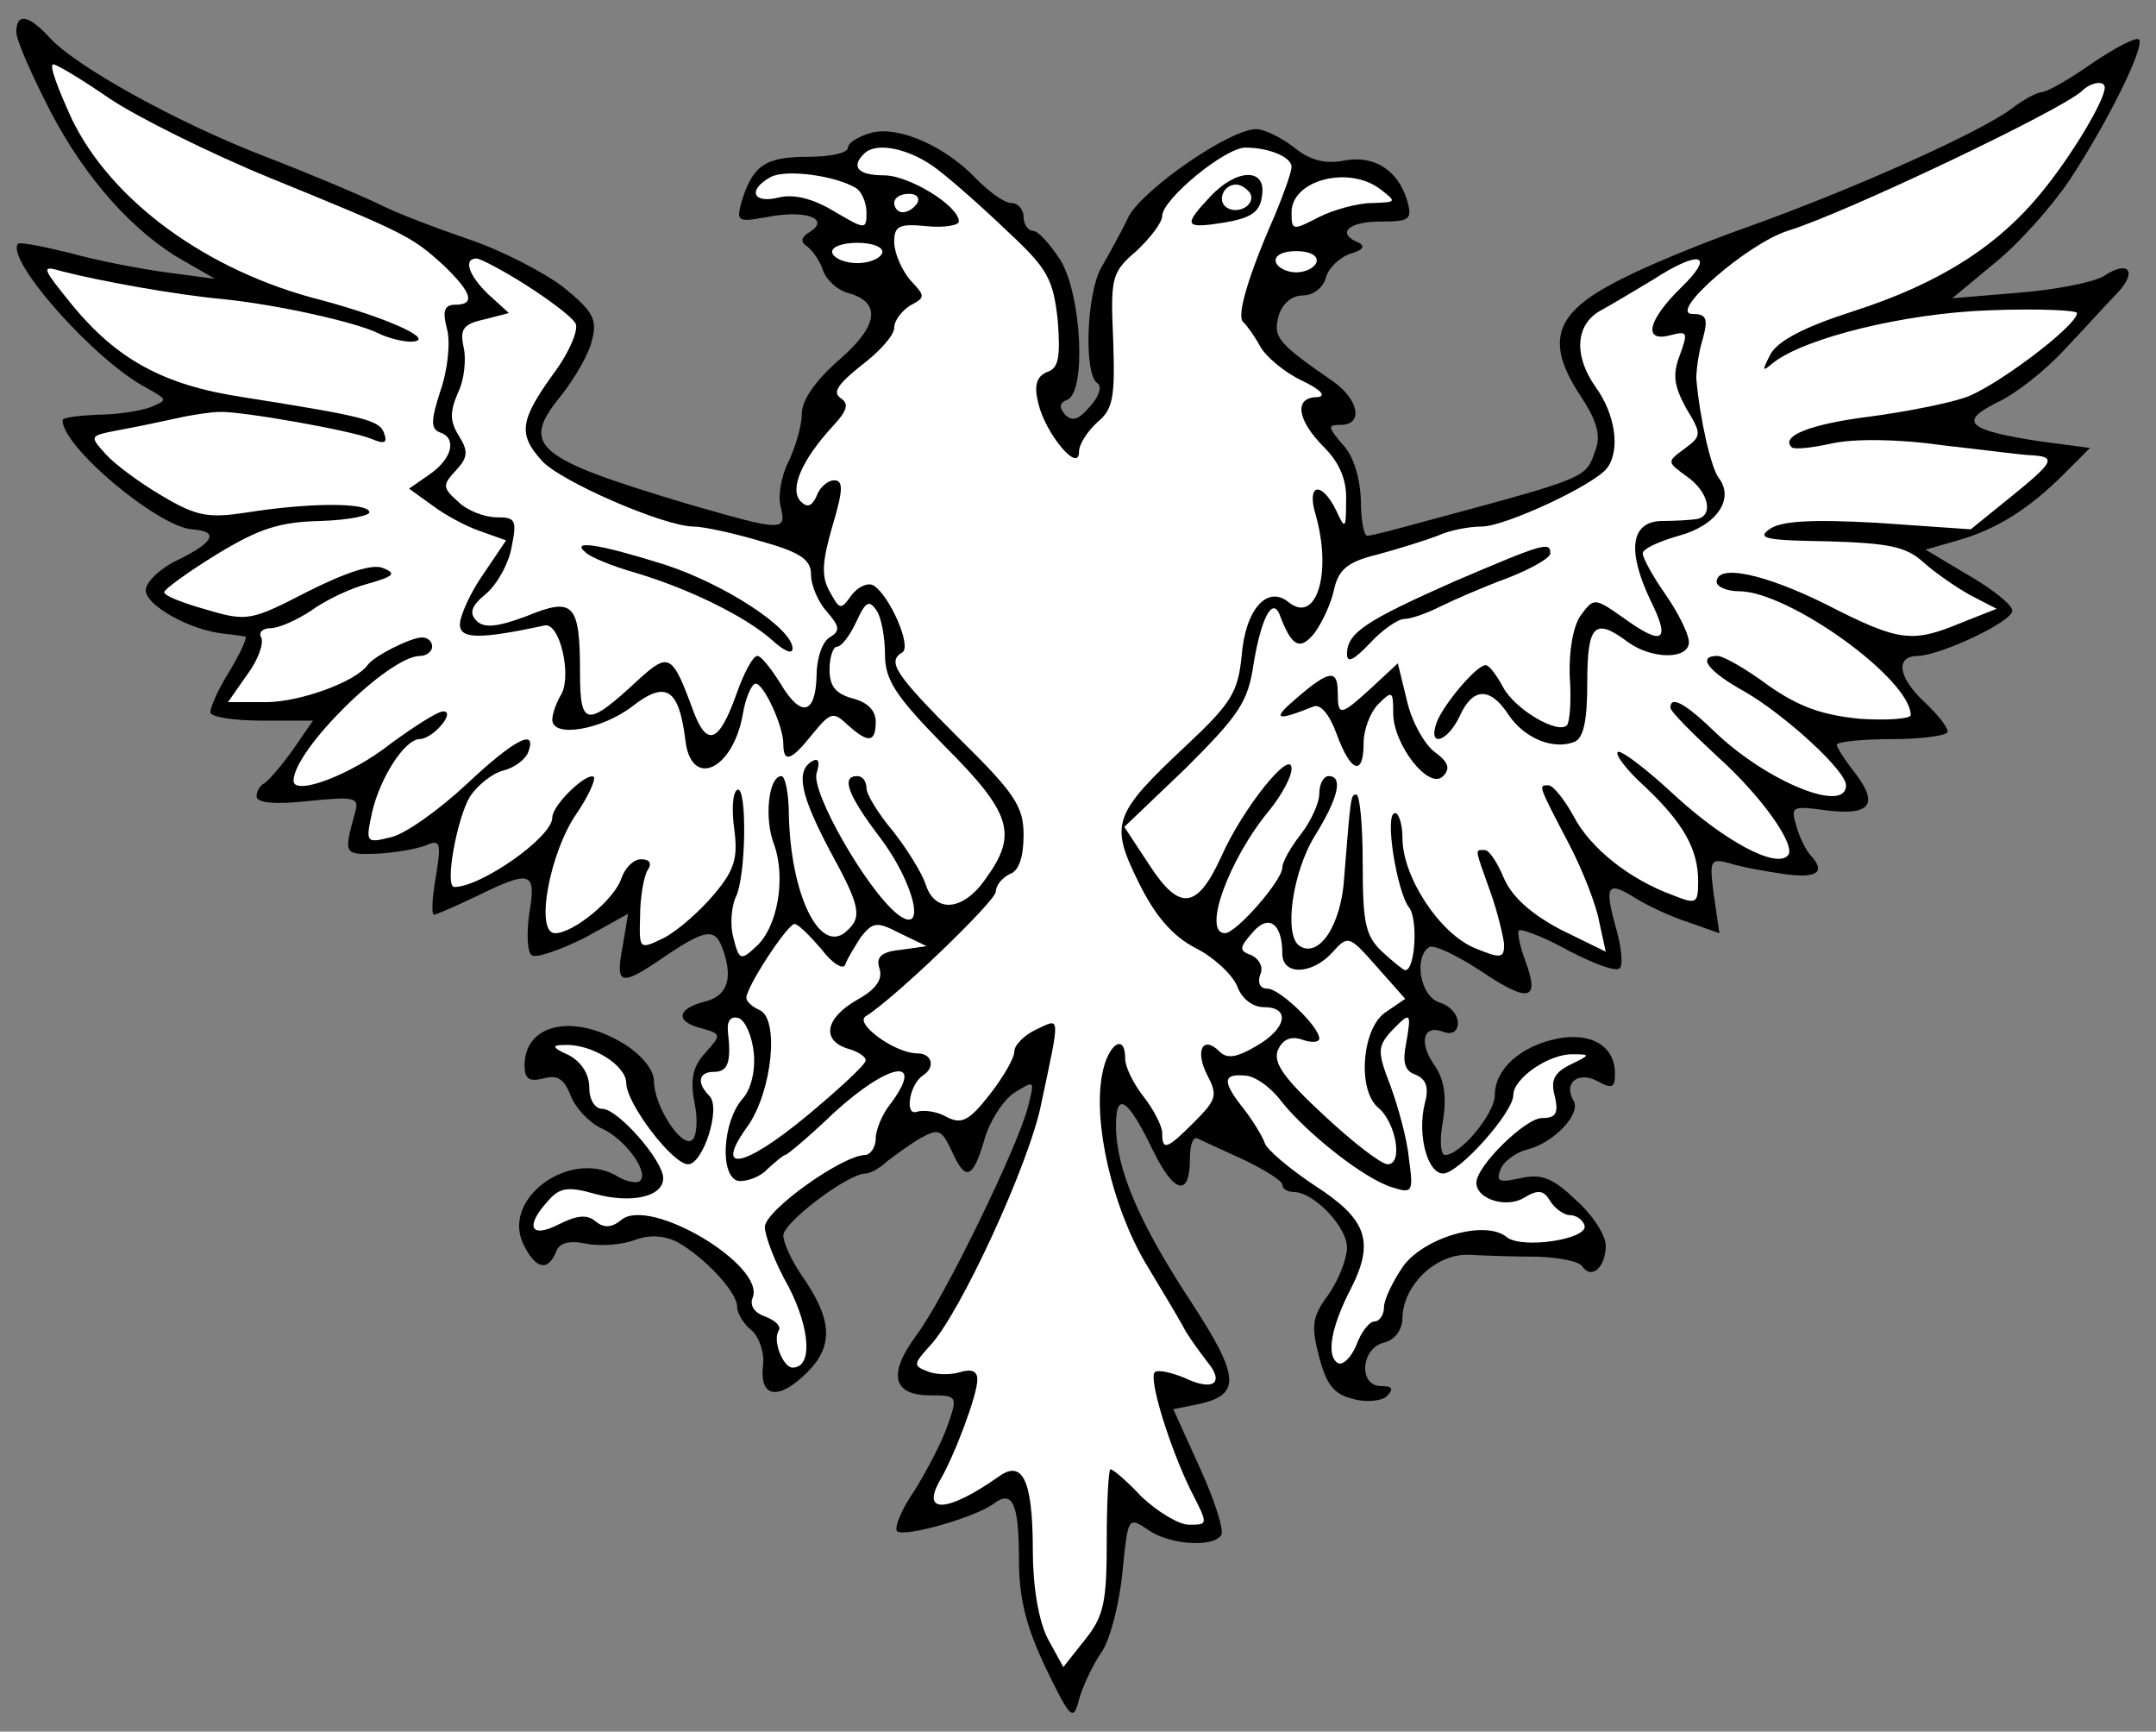
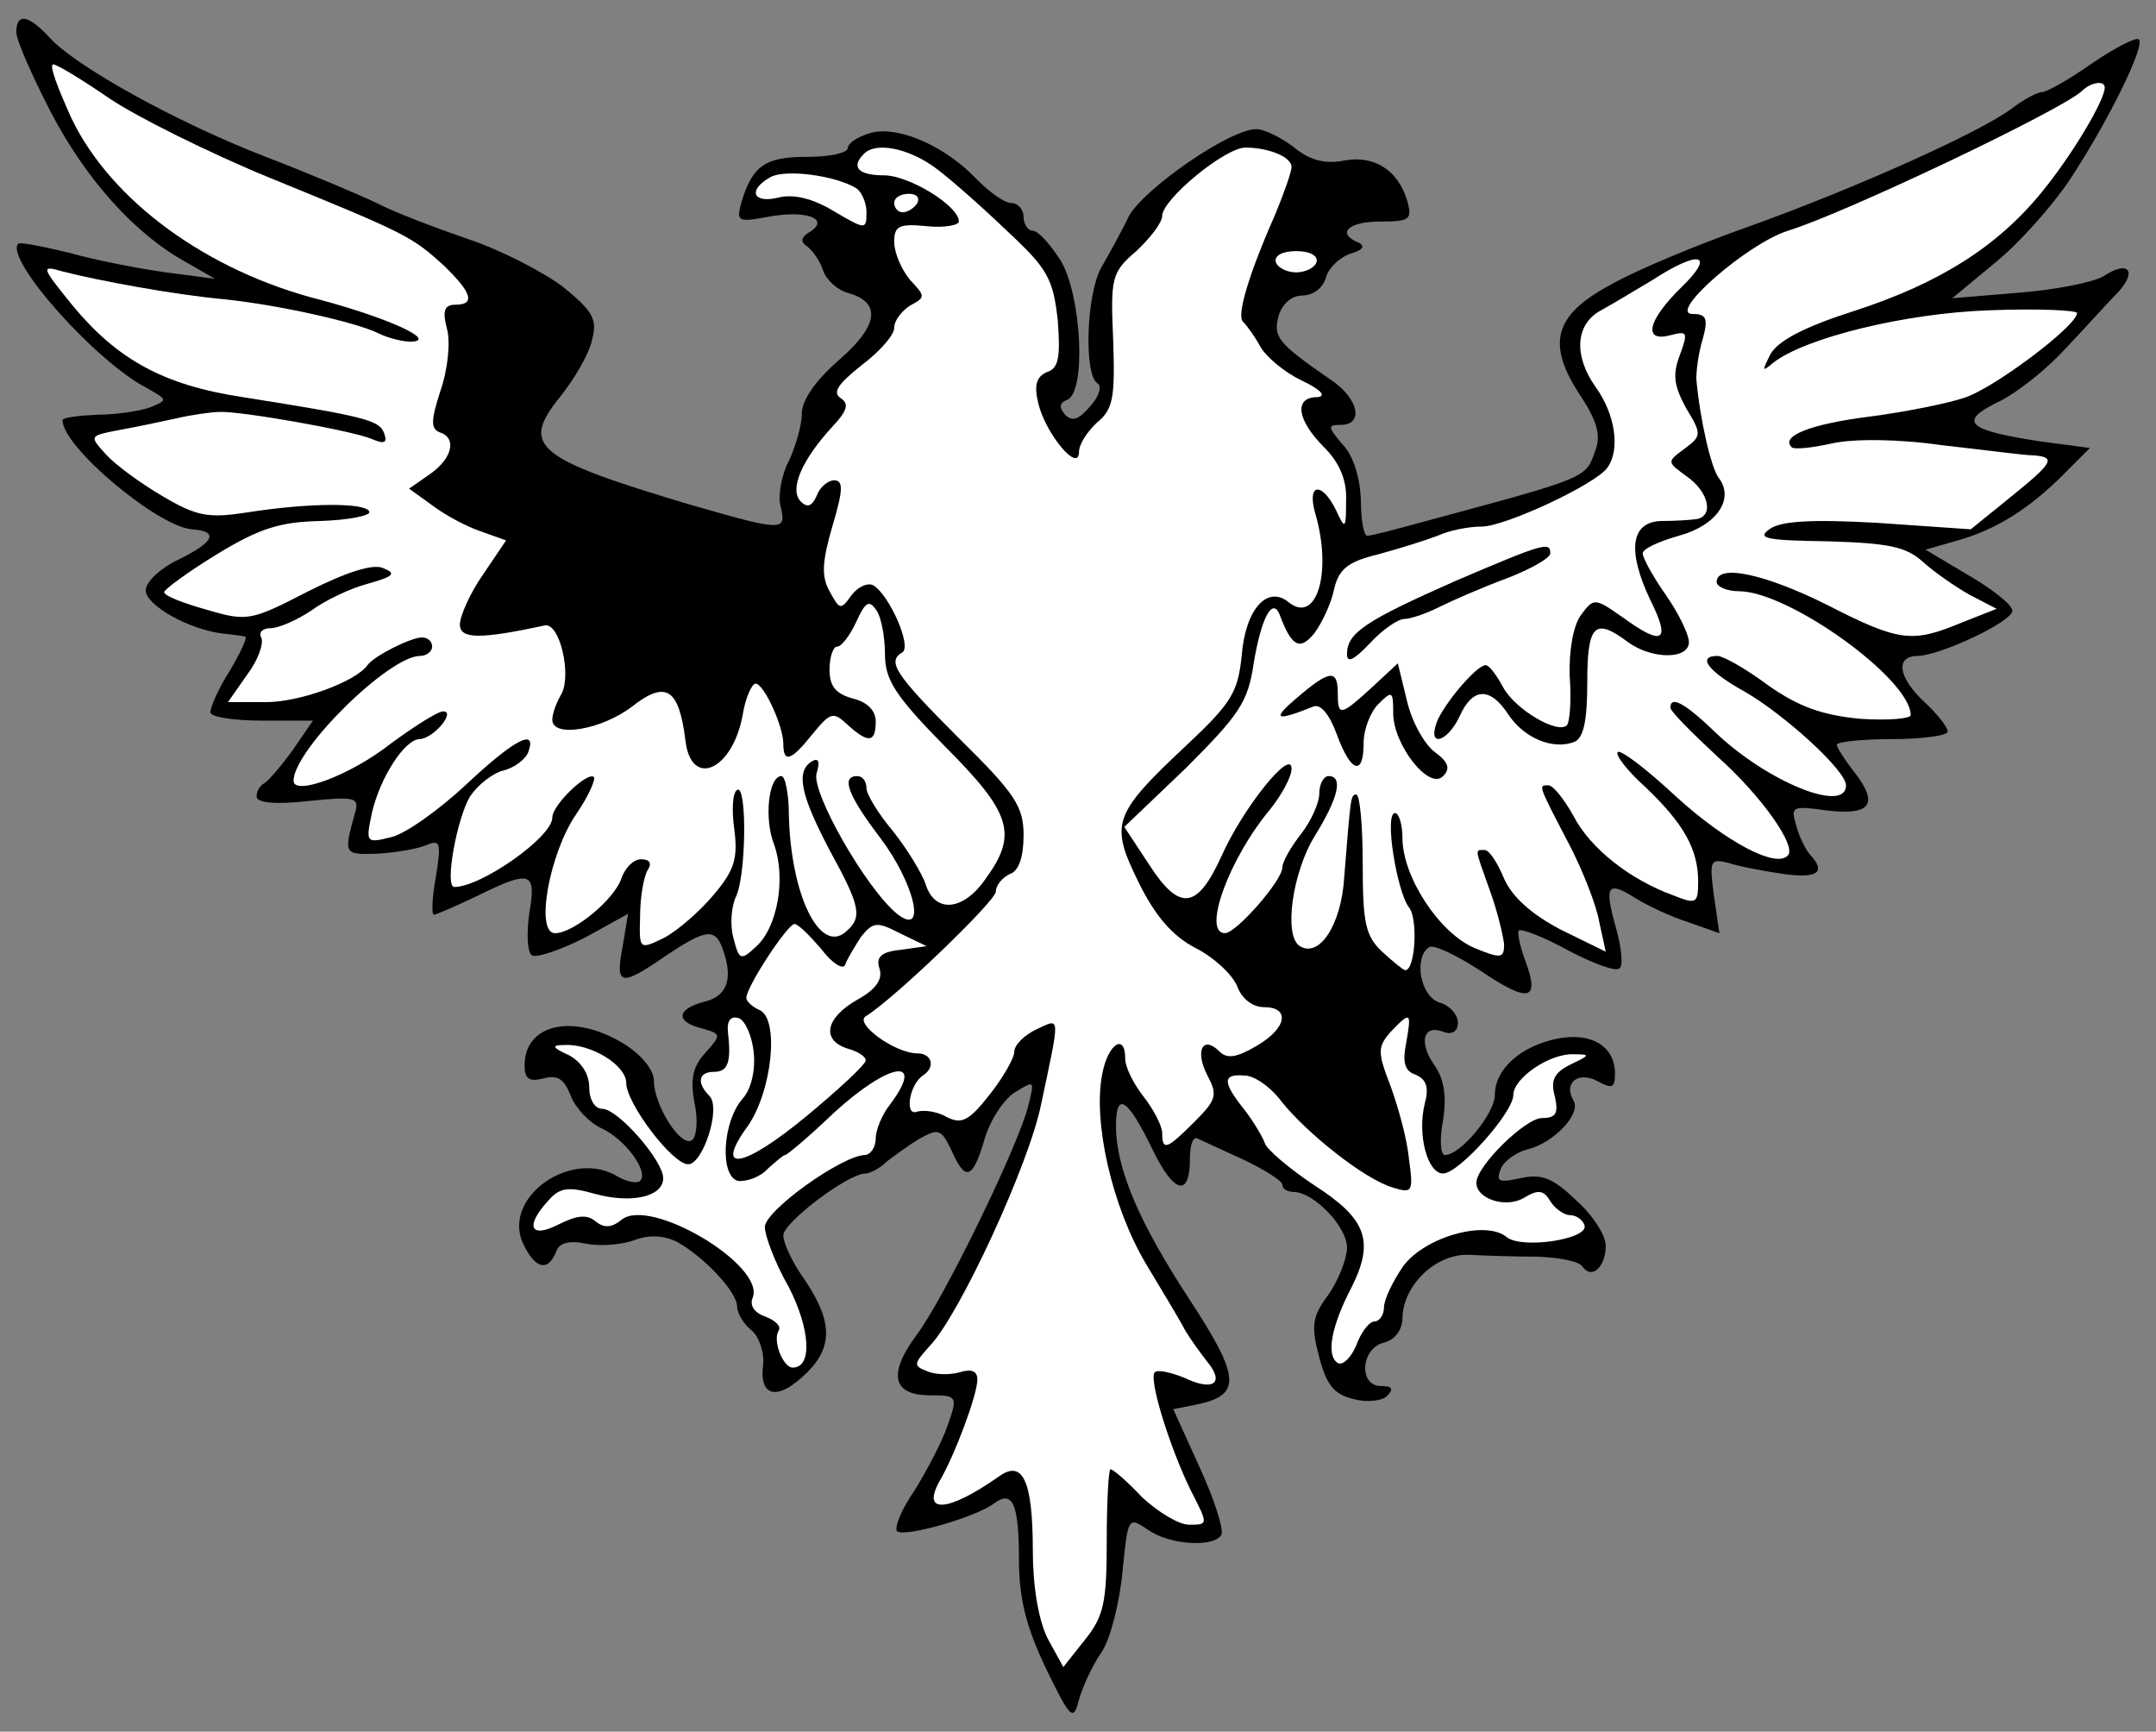
<svg xmlns="http://www.w3.org/2000/svg" version="1.1" viewBox="33.75 126 297 238.5" width="297" height="238.5">
  <rect x="33.75" y="126" width="297" height="238.5" fill="#808080" stroke="none" />
  <defs>
    <clipPath id="artboard_clip_path">
      <path d="M 33.75 126 L 330.75 126 L 330.75 364.5 L 33.75 364.5 Z" />
    </clipPath>
  </defs>
  <g id="Eagle,_Double-Headed_(3)" stroke="none" stroke-opacity="1" stroke-dasharray="none" fill="none" fill-opacity="1">
    <title>Eagle, Double-Headed (3)</title>
    <g id="Eagle,_Double-Headed_(3)_Layer_2" clip-path="url(#artboard_clip_path)">
      <title>Layer 2</title>
      <g id="Group_3">
        <g id="Graphic_22">
          <path d="M 36 130.417 C 36 131.563 38.164 136.4 40.71 141.365 C 45.547 150.657 52.294 158.168 59.168 161.987 L 63.369 164.405 L 56.622 163.514 C 52.93 163.005 46.947 161.859 43.383 160.841 C 39.692 159.95 36.509 159.313 36.255 159.568 C 34.345 161.605 46.82 175.735 53.949 179.426 C 56.877 181.081 56.877 181.081 54.458 182.099 C 53.058 182.609 49.748 183.118 47.202 183.118 C 44.529 183.245 42.365 183.5 42.365 183.882 C 42.365 187.573 55.476 198.521 60.186 198.903 C 64.005 199.157 63.241 200.685 58.277 203.103 C 55.858 204.249 53.822 206.158 53.822 207.304 C 53.822 209.341 59.804 212.778 64.642 213.287 C 66.042 213.414 67.442 213.669 67.57 213.669 C 67.824 213.796 66.933 215.833 65.405 218.379 C 63.878 220.798 62.732 223.344 62.732 224.107 C 62.732 224.744 65.915 225.253 69.861 225.253 L 76.862 225.253 L 74.062 229.326 C 72.407 231.618 70.625 233.655 70.115 233.909 C 69.606 234.164 69.097 234.927 69.097 235.691 C 69.097 236.582 71.643 236.837 76.226 236.328 C 82.463 235.691 83.227 235.819 82.718 237.728 C 81.063 243.711 81.063 243.711 85.646 243.584 C 88.064 243.456 91.119 242.947 92.392 242.438 C 94.429 241.547 94.556 242.056 93.793 246.766 C 93.283 249.567 93.156 251.985 93.538 251.985 C 93.793 251.985 96.466 250.84 99.394 249.439 C 106.904 245.748 107.668 246.002 106.65 251.858 C 106.268 254.658 106.395 257.204 107.031 257.586 C 107.668 257.968 110.978 256.822 114.287 255.168 L 120.27 251.858 L 119.507 256.441 C 118.488 261.787 119.252 261.914 125.362 257.714 C 130.836 254.022 132.236 253.767 133.255 256.568 C 134.782 260.641 134.018 263.187 130.836 263.951 C 126.89 264.969 126.762 266.752 130.454 267.643 C 133.127 268.406 133.127 268.534 130.963 270.952 C 129.181 272.862 128.799 274.644 129.436 277.954 C 129.945 280.372 129.69 282.664 129.054 283.046 C 127.526 284.064 123.835 278.208 123.835 274.899 C 123.835 273.371 122.18 271.334 119.761 269.807 C 112.76 265.479 106.013 267.006 106.013 272.735 C 106.013 274.644 106.65 275.026 108.686 274.517 C 110.596 274.007 111.487 274.644 112.378 276.935 C 113.014 278.59 114.924 280.627 116.579 281.391 C 119.761 282.791 123.198 287.374 121.925 288.647 C 121.543 289.029 120.143 288.774 118.997 288.137 C 112.632 284.064 102.958 290.811 105.758 297.175 C 107.413 300.74 109.195 301.249 110.341 298.448 C 110.723 297.175 112.123 296.794 114.542 297.303 C 116.451 297.685 119.507 297.43 121.161 296.794 C 123.198 296.03 125.235 296.157 127.017 297.048 C 130.709 299.085 135.291 303.922 135.291 305.959 C 135.291 306.85 136.182 308.378 137.328 309.269 C 138.346 310.16 139.11 312.451 138.856 314.106 C 138.346 318.561 141.02 318.943 144.966 314.997 C 148.657 311.305 148.403 307.614 144.075 301.504 C 142.802 299.594 141.656 297.175 141.656 296.157 C 141.656 294.375 150.567 287.628 152.985 287.628 C 153.622 287.628 155.022 286.864 155.913 285.973 C 156.932 285.21 158.968 283.682 160.496 282.791 C 163.042 281.391 163.424 281.518 164.824 284.446 C 166.733 288.774 167.752 288.519 169.407 282.791 C 170.171 280.245 172.08 277.317 173.607 276.426 C 176.281 274.771 176.281 274.771 175.39 278.336 C 173.989 283.937 163.678 305.068 159.987 309.905 C 156.041 315.252 156.677 318.179 161.896 318.179 C 165.588 318.179 165.715 318.307 164.315 322.253 C 163.551 324.544 161.387 328.618 159.732 331.291 C 157.95 333.837 156.932 336.383 157.314 336.892 C 158.332 337.783 168.134 334.983 170.68 333.073 C 173.226 331.164 174.117 333.073 174.117 340.838 C 174.117 346.185 175.135 350.131 177.808 355.732 C 181.245 362.86 181.627 363.115 182.391 360.06 C 182.9 358.278 184.3 355.223 185.573 353.44 C 186.719 351.658 187.992 346.694 188.374 342.493 C 189.138 334.983 189.138 334.855 191.811 336.637 C 194.739 338.801 200.976 339.183 201.995 337.401 C 202.376 336.765 201.104 332.691 199.067 328.236 L 195.375 320.089 L 198.558 319.452 C 204.795 318.179 204.668 315.761 197.667 305.068 C 190.665 294.375 187.483 286.992 187.483 281.009 C 187.483 276.172 189.138 277.317 192.575 284.446 C 195.502 290.429 197.667 290.938 197.667 285.591 C 197.667 283.809 198.048 282.536 198.685 282.791 C 199.194 283.046 201.995 284.319 205.05 285.719 C 207.978 287.119 210.396 288.647 210.396 289.156 C 210.396 289.792 211.16 290.174 212.051 290.174 C 214.852 290.301 219.307 295.011 219.307 297.812 C 219.307 299.339 218.161 302.267 216.761 304.304 C 214.47 307.359 214.342 308.632 215.488 312.96 C 216.506 316.779 217.525 318.052 220.198 318.689 C 221.98 319.198 224.144 318.943 224.781 318.307 C 225.799 317.288 225.544 316.906 224.017 316.906 C 220.834 316.906 221.216 311.687 224.399 310.923 C 225.926 310.542 226.945 309.141 226.945 307.486 C 227.072 302.904 231.655 298.576 236.237 298.83 C 238.529 298.958 242.73 299.085 245.657 299.085 C 248.585 299.212 251.386 299.721 251.768 300.485 C 253.041 302.267 254.95 300.485 254.95 297.557 C 254.95 296.157 253.168 293.357 250.876 291.32 C 247.694 288.265 246.167 287.628 243.239 288.265 C 240.311 288.901 239.802 288.774 240.438 287.119 C 240.82 285.973 242.602 284.7 244.13 284.319 C 247.821 283.427 251.64 279.354 250.495 277.572 C 249.094 275.153 251.131 273.498 253.804 274.899 C 255.841 276.044 256.223 275.79 256.223 273.88 C 256.223 270.061 252.913 268.152 248.331 269.043 C 243.239 270.061 239.674 273.244 239.674 276.808 C 239.674 279.354 234.964 285.082 232.8 285.082 C 232.164 285.082 232.037 282.918 232.546 280.245 C 233.055 276.935 232.673 274.517 231.273 272.607 C 229.109 269.425 229.873 267.006 232.673 268.152 C 233.819 268.534 234.583 268.025 234.583 266.879 C 234.583 265.733 233.437 264.46 232.037 264.078 C 229.363 263.187 228.472 257.841 230.636 256.441 C 231.273 256.059 234.455 257.586 237.765 259.75 C 244.384 264.206 245.912 263.824 243.875 258.35 C 243.111 256.313 242.73 254.404 242.984 254.149 C 243.366 253.895 246.421 255.04 249.858 256.95 C 253.295 258.732 256.35 259.878 256.859 259.368 C 257.369 258.987 257.114 256.441 256.35 253.767 C 254.695 247.912 255.205 247.275 259.023 249.694 C 260.678 250.712 263.861 252.24 266.279 253.004 L 270.607 254.531 L 269.844 249.312 C 269.207 244.475 269.334 244.22 271.88 244.857 C 273.408 245.366 276.845 246.002 279.518 246.384 C 284.101 247.021 285.374 246.13 283.082 243.711 C 282.446 242.947 281.555 241.165 281.173 239.637 C 280.409 237.092 280.664 236.964 285.247 237.601 C 291.357 238.364 292.63 236.837 289.32 232.509 C 287.92 230.727 286.774 228.945 286.774 228.563 C 286.774 228.181 290.211 227.799 294.412 227.799 C 298.613 227.799 302.05 227.29 302.05 226.78 C 302.05 226.144 300.649 224.362 298.867 222.707 C 295.176 219.27 294.794 216.342 297.976 216.342 C 301.159 216.215 310.96 211.632 310.96 210.105 C 310.96 209.341 308.287 207.177 304.977 205.267 L 298.995 201.703 L 303.45 200.43 C 308.796 198.903 313.252 196.102 318.089 191.265 L 321.653 187.7 L 314.907 186.809 C 304.85 185.282 303.45 184.136 308.796 181.463 C 311.342 180.317 315.543 177.008 318.216 174.08 C 320.89 171.279 324.072 167.715 325.345 166.442 C 328.273 163.387 327 161.732 323.563 164.023 C 322.035 164.914 316.816 165.933 311.851 166.315 L 302.686 167.078 L 308.669 162.114 C 311.979 159.441 316.561 154.221 318.853 150.785 C 324.072 142.892 329.291 132.327 328.4 131.435 C 328.018 131.054 325.09 132.581 321.908 134.745 C 318.853 136.909 315.67 138.691 315.034 138.691 C 314.397 138.691 312.488 139.71 310.833 140.983 C 306.378 144.292 289.32 151.93 274.808 157.149 C 267.934 159.568 259.278 163.132 255.714 165.169 C 247.821 169.37 246.676 173.316 251.513 180.572 C 253.677 183.882 254.313 185.918 253.55 187.955 C 252.149 191.901 252.913 191.647 229.745 197.884 C 226.054 198.903 222.617 199.794 222.107 199.794 C 221.598 199.794 221.216 197.502 221.216 194.829 C 221.089 191.774 220.198 188.719 218.67 187.191 C 216.634 184.773 216.634 184.518 218.416 184.518 C 221.598 184.518 220.962 181.081 217.398 178.535 C 209.632 173.189 209.123 172.425 209.887 169.497 C 210.396 167.842 211.669 166.697 213.197 166.697 C 214.597 166.697 215.997 165.678 216.379 164.278 C 216.761 162.878 218.289 161.477 219.689 160.968 C 221.471 160.459 221.853 159.95 220.962 159.441 C 217.779 158.168 219.434 156.513 223.89 156.513 C 227.963 156.513 228.345 156.258 227.581 153.585 C 226.308 149.384 222.999 147.347 218.925 148.111 C 216.379 148.62 214.215 148.111 212.051 146.329 C 210.269 144.929 207.85 143.783 206.832 143.783 C 203.14 143.783 191.429 151.93 189.265 155.749 C 188.247 157.913 186.464 161.096 185.446 162.878 C 183.409 166.442 183.027 177.644 184.937 178.79 C 185.573 179.172 185.191 180.572 183.919 181.972 C 182.391 183.754 181.5 184.136 180.482 183.118 C 179.59 182.099 179.718 181.463 180.736 181.081 C 183.409 180.063 182.773 166.697 179.845 161.859 C 178.445 159.695 176.79 157.786 176.026 157.786 C 175.39 157.786 174.753 156.895 174.753 155.876 C 174.753 154.858 173.989 153.967 173.098 153.967 C 172.08 153.967 170.043 152.439 168.261 150.657 C 164.06 146.202 157.568 143.274 153.749 144.292 C 151.967 144.802 150.567 145.693 150.567 146.329 C 150.567 147.093 148.021 147.602 144.966 147.602 C 139.237 147.602 137.455 148.748 135.928 153.712 C 135.164 156.513 135.291 156.64 139.492 155.876 C 144.711 154.858 148.148 156.131 145.348 157.913 C 144.075 158.677 143.947 159.313 144.966 159.95 C 145.73 160.586 146.748 161.987 147.13 163.26 C 147.639 164.66 149.167 165.933 150.44 166.315 C 155.277 167.588 154.768 170.897 149.294 175.607 C 146.111 178.408 144.202 181.081 144.202 182.991 C 144.202 184.645 143.311 187.573 142.42 189.483 C 141.401 191.392 140.892 194.32 141.274 195.72 C 142.165 199.284 141.529 199.157 128.672 195.466 C 107.413 189.101 105.377 187.446 110.978 180.572 C 112.887 178.153 114.924 174.716 115.306 172.807 C 116.069 170.006 115.433 168.861 111.36 165.551 C 108.686 163.514 102.831 160.459 98.248 158.931 C 93.793 157.404 88.064 155.24 85.646 153.967 C 83.227 152.821 76.353 149.893 70.37 147.602 C 58.15 142.892 44.147 135.127 40.583 131.181 C 37.655 127.998 36 127.744 36 130.417 Z" fill="black" />
        </g>
        <g id="Graphic_21">
          <path d="M 48.857 139.582 C 52.676 142.128 62.605 147.093 71.007 150.53 C 89.719 158.168 90.483 158.55 94.938 162.623 C 98.757 166.315 99.266 167.97 96.466 167.97 C 94.938 167.97 94.684 168.861 95.32 171.279 C 95.829 173.061 95.447 176.88 94.429 179.808 C 93.156 183.754 93.029 185.027 94.302 185.536 C 96.72 186.3 96.084 189.101 93.029 191.265 L 90.101 193.302 L 93.283 195.593 C 94.938 196.866 97.993 198.521 99.903 199.157 L 103.467 200.43 L 100.285 205.14 C 98.503 207.686 97.102 210.868 97.102 212.014 C 97.102 214.051 99.903 214.051 108.814 212.141 C 110.85 211.76 112.505 218.888 111.105 221.561 C 110.341 222.834 109.832 224.362 109.832 225.126 C 109.832 227.672 116.579 226.526 120.779 223.344 C 125.489 219.652 127.272 220.798 128.163 227.926 C 128.926 234.673 134.655 232.127 136.055 224.489 C 136.437 222.071 137.328 220.161 137.837 220.161 C 138.983 220.161 141.656 226.017 141.656 228.435 C 141.656 231.236 142.802 230.727 145.73 227.035 C 148.148 224.107 148.53 223.98 150.44 225.762 C 153.367 228.435 154.386 228.308 154.386 225.38 C 154.386 223.853 153.24 222.707 151.203 222.198 C 148.912 221.561 148.021 220.543 148.021 218.252 C 148.021 216.47 148.53 215.069 149.039 215.069 C 149.676 215.069 150.821 213.542 151.713 211.632 C 152.985 208.832 153.495 208.577 154.513 210.105 C 155.15 210.996 155.659 213.796 155.659 216.088 C 155.659 219.652 157.059 221.816 163.933 228.817 C 173.098 237.983 173.989 240.91 169.534 247.021 C 166.479 251.476 162.533 251.858 161.26 247.784 C 160.751 246.257 158.714 242.947 156.804 240.529 C 154.768 238.11 153.113 235.437 153.113 234.546 C 153.113 233.655 152.604 232.891 151.84 232.891 C 149.548 232.891 150.567 235.564 155.022 241.42 C 159.732 247.657 161.514 255.168 157.314 251.858 C 152.985 248.294 145.475 235.055 146.239 232.509 C 146.748 230.854 146.493 230.345 145.602 230.854 C 143.311 232.254 144.075 235.564 148.021 243.074 C 152.349 250.967 152.604 252.367 150.185 254.404 C 146.621 257.332 142.674 249.185 142.42 238.237 C 142.42 235.309 141.911 232.891 141.401 232.891 C 139.619 232.891 138.983 238.746 140.383 242.311 C 142.038 246.893 140.892 253.767 137.837 256.441 C 135.8 258.35 135.546 258.223 134.782 255.168 C 134.273 253.385 134.527 250.967 135.037 249.694 C 136.564 247.021 136.692 233.909 135.291 234.8 C 134.655 235.182 134.527 237.601 134.909 240.274 C 135.419 244.22 134.909 245.875 132.109 249.185 C 130.199 251.476 127.144 254.149 125.235 255.168 C 121.798 256.822 121.798 256.822 121.925 252.24 C 121.925 249.567 122.434 246.766 122.944 245.875 C 123.58 244.984 123.325 244.347 122.052 244.347 C 121.034 244.347 119.888 245.493 119.379 246.893 C 118.488 249.821 112.76 254.531 110.214 254.531 C 107.413 254.531 109.45 243.456 113.142 238.11 C 114.797 235.691 115.815 233.4 115.56 233.018 C 114.669 232.254 109.832 236.837 109.832 238.619 C 109.832 241.292 100.03 248.166 96.339 248.166 C 94.938 248.166 96.72 238.619 98.503 235.691 C 99.521 234.164 101.558 232.509 103.085 232.127 C 104.613 231.745 106.14 230.599 106.522 229.581 C 107.795 226.144 104.486 227.926 97.993 234.036 C 94.302 237.473 89.719 240.783 87.682 241.292 C 84.118 242.183 84.118 242.056 85.009 237.855 C 86.155 233.018 89.465 227.926 91.501 227.799 C 93.411 227.799 96.593 223.98 94.811 223.98 C 94.047 223.98 90.865 226.017 87.555 228.435 C 82.081 232.763 74.189 235.691 74.189 233.527 C 74.189 229.326 87.3 216.342 91.629 216.342 C 92.52 216.342 93.283 215.706 93.283 215.069 C 93.283 214.305 92.647 213.796 91.883 213.796 C 90.356 213.796 85.264 216.342 84.373 217.615 C 82.718 219.906 75.08 222.707 70.37 222.707 L 65.151 222.707 L 67.824 218.888 C 69.352 216.851 70.115 214.56 69.734 213.796 C 69.352 213.16 69.861 212.523 71.007 212.523 C 72.152 212.523 74.698 211.378 76.608 210.105 C 78.517 208.704 81.954 207.05 84.373 206.413 C 87.937 205.395 88.446 205.013 86.537 204.249 C 85.136 203.613 81.572 204.758 76.226 207.431 C 68.333 211.505 67.824 211.632 62.223 209.977 C 59.041 209.086 56.367 208.068 56.367 207.559 C 56.367 207.177 59.677 204.758 63.623 202.34 C 69.479 198.775 72.279 197.884 77.881 197.757 C 81.827 197.63 84.882 196.993 84.627 196.484 C 84.245 195.211 76.353 195.211 67.57 196.611 C 62.478 197.375 60.823 197.12 56.113 194.32 C 53.058 192.538 49.621 189.992 48.348 188.592 C 46.056 186.046 46.056 186.046 49.875 185.282 C 52.039 184.9 55.731 184.136 58.022 183.627 C 60.186 183.118 62.987 182.736 64.005 182.736 C 66.933 182.609 82.081 185.282 84.882 186.428 C 86.664 187.191 87.173 187.064 86.664 185.664 C 86.028 183.882 84.118 183.372 67.188 180.699 C 56.24 179.044 49.875 175.48 43.765 168.097 C 39.437 162.75 39.31 162.496 42.365 163.387 C 47.329 164.66 57.64 166.569 64.514 167.206 C 72.025 167.97 82.845 170.388 85.9 171.916 C 87.173 172.552 89.21 173.061 90.356 173.061 C 94.174 172.934 87.046 169.752 78.008 167.333 C 62.35 163.387 49.112 153.712 43.638 142.383 C 41.728 138.182 40.455 134.872 41.092 134.872 C 41.601 134.872 45.165 137.036 48.857 139.582 Z" fill="#FFFFFF" />
        </g>
        <g id="Graphic_20">
          <path d="M 323.69 138.055 C 323.69 139.837 319.107 147.475 315.034 152.439 C 308.924 159.95 300.904 165.042 289.065 168.861 C 282.319 171.025 278.627 172.934 277.609 174.844 C 276.463 177.135 276.463 177.262 277.991 175.989 C 282.319 172.552 296.194 169.115 307.905 168.733 C 314.525 168.479 319.871 168.733 319.871 169.115 C 319.871 170.897 308.16 179.681 304.214 180.826 C 301.922 181.59 296.194 182.736 291.357 183.372 C 283.21 184.391 279.009 186.046 280.537 187.573 C 280.791 187.955 283.337 187.7 286.138 187.064 C 289.065 186.428 295.048 186.428 301.286 187.319 C 307.014 187.955 312.615 188.719 313.888 188.719 C 317.071 188.973 316.561 189.737 310.579 194.575 L 305.232 198.903 L 292.375 198.012 C 283.21 197.502 279.009 197.757 277.481 198.903 C 275.699 200.176 277.1 200.43 285.628 200.557 C 294.03 200.812 296.321 201.321 298.613 203.358 C 300.14 204.758 303.068 206.795 305.105 207.941 L 308.796 209.85 L 303.959 211.76 C 297.212 214.56 295.43 214.433 285.501 209.341 C 276.845 205.013 270.226 203.613 270.226 206.158 C 270.226 206.795 271.626 207.431 273.281 207.431 C 280.155 207.431 296.958 219.525 296.958 224.489 C 296.958 224.998 293.775 225.253 289.957 224.998 C 284.737 224.489 281.555 223.344 277.354 220.416 C 274.299 218.124 271.117 216.342 270.353 216.342 C 267.425 216.342 269.08 218.506 274.172 221.307 C 279.645 224.489 288.047 232.127 288.047 234.164 C 288.047 238.11 277.227 233.655 270.226 227.035 C 266.025 222.962 263.861 221.689 263.861 223.471 C 263.861 223.98 266.789 226.908 270.353 230.218 C 276.463 235.691 281.3 242.565 280.027 243.838 C 278.373 245.62 271.498 241.929 264.752 235.819 C 260.678 232 256.987 229.199 256.605 229.581 C 256.223 229.963 257.878 232.127 260.424 234.418 C 265.643 239.383 267.68 242.947 267.68 247.403 C 267.68 250.458 267.425 250.585 264.243 249.312 C 258.26 247.148 252.786 242.82 250.495 238.364 C 249.222 236.073 247.694 234.164 247.058 234.164 C 245.657 234.164 245.53 233.909 249.985 242.438 C 251.768 245.875 253.677 250.712 254.059 253.004 L 254.95 257.077 L 248.712 254.022 C 244.639 251.858 242.093 249.567 240.947 247.021 C 240.056 244.857 238.911 243.074 238.274 243.074 C 236.874 243.074 236.874 242.693 239.038 248.803 C 240.056 251.603 240.82 254.913 240.947 256.059 C 240.947 257.968 240.565 258.095 236.874 256.568 C 232.037 254.531 226.945 246.766 226.945 241.42 C 226.945 239.51 226.436 237.983 225.926 237.983 C 224.399 237.983 226.181 248.803 227.836 250.967 C 229.109 252.494 228.727 259.623 227.327 259.623 C 227.072 259.623 225.672 258.477 224.144 257.077 C 221.853 254.913 221.471 253.131 221.471 244.984 C 221.471 239.765 221.089 235.437 220.58 235.437 C 219.816 235.437 219.816 235.691 218.925 246.766 C 218.543 253.385 215.488 257.968 212.815 256.313 C 210.523 254.913 211.796 246.13 214.852 241.165 C 218.161 235.819 218.798 232.891 216.761 232.891 C 216.125 232.891 215.488 233.909 215.488 235.309 C 215.488 236.582 214.342 239.128 212.942 240.91 C 211.542 242.693 210.396 244.729 210.396 245.493 C 210.396 247.275 204.031 254.531 202.504 254.531 C 199.321 254.531 203.013 244.347 208.614 237.601 C 210.269 235.564 211.669 233.018 211.669 231.872 C 211.669 228.945 204.922 237.346 201.995 243.966 C 198.685 251.221 196.266 251.603 192.065 245.111 L 188.628 239.892 L 197.157 231.745 C 204.413 224.489 205.686 222.707 206.45 217.361 C 207.468 211.25 208.996 208.195 210.014 210.614 C 211.669 215.069 212.815 215.706 214.852 213.16 C 215.87 211.76 217.143 209.086 217.525 207.177 C 218.161 204.376 219.434 203.358 223.635 202.34 C 226.436 201.576 230.127 200.43 231.782 199.794 C 233.437 199.03 236.11 198.521 237.892 198.521 C 241.075 198.521 253.677 192.665 255.205 190.374 C 256.987 187.828 256.223 182.991 253.55 179.299 C 250.495 174.971 250.749 170.643 254.313 168.733 C 255.714 167.97 258.896 166.06 261.442 164.533 C 267.934 160.332 270.098 160.968 265.388 165.551 C 260.678 170.134 260.042 173.189 263.861 172.17 C 266.279 171.534 266.279 171.788 265.134 174.971 C 264.115 177.644 264.37 179.172 266.025 182.227 C 268.189 185.791 268.189 186.046 265.77 187.828 C 263.352 189.61 263.352 189.61 266.152 191.647 C 269.207 193.811 269.844 197.12 267.425 197.502 C 266.534 197.63 264.37 197.757 262.588 197.757 C 258.387 197.884 257.878 201.83 261.06 208.577 C 263.988 214.433 262.842 215.069 257.241 210.996 C 253.422 208.323 253.295 208.323 251.513 210.741 C 250.495 212.141 249.858 215.578 249.985 219.143 C 250.24 222.452 249.985 225.508 249.603 225.889 C 248.331 227.162 242.475 223.725 240.82 220.67 C 239.929 219.015 238.911 217.615 238.401 217.615 C 237.128 217.615 232.546 223.089 231.655 225.508 C 230.382 229.072 233.182 228.181 234.837 224.616 C 236.619 220.67 239.038 220.543 241.584 224.489 C 243.748 227.672 247.694 229.326 250.622 228.181 C 251.895 227.672 252.404 225.253 252.404 220.034 C 252.404 212.014 253.422 210.996 258.005 214.433 C 261.315 216.851 266.407 216.851 266.407 214.433 C 266.407 213.414 265.006 210.487 263.224 207.941 C 261.442 205.395 260.042 202.849 260.042 202.212 C 260.042 201.576 262.333 200.557 265.006 199.794 C 270.226 198.393 272.771 194.702 270.48 191.774 C 269.462 190.374 267.934 183.882 267.425 178.153 C 267.425 177.135 267.68 174.716 268.316 172.679 C 269.08 169.879 268.825 169.243 266.916 169.243 C 263.352 169.243 274.426 159.568 280.027 157.786 C 287.92 155.367 317.58 141.237 320.508 138.564 C 321.781 137.291 323.69 137.036 323.69 138.055 Z" fill="#FFFFFF" />
        </g>
        <g id="Graphic_19">
          <path d="M 162.787 149.257 C 164.824 150.785 169.279 154.731 172.589 157.913 C 178.063 163.005 178.827 164.405 179.463 170.134 C 179.845 175.225 179.59 176.753 177.936 177.262 C 176.535 177.899 176.153 179.044 176.79 181.59 C 177.808 185.791 182.391 191.265 182.391 188.21 C 182.391 187.191 183.537 185.409 184.937 184.136 C 187.101 182.354 187.356 180.699 187.101 172.934 C 186.719 164.278 186.846 163.514 190.283 160.586 C 192.193 158.804 193.848 156.64 193.848 155.749 C 193.848 153.458 202.504 146.329 205.304 146.329 C 208.487 146.329 211.669 147.602 211.669 149.002 C 211.669 149.639 210.651 152.567 209.378 155.622 C 205.559 164.278 204.031 169.752 205.05 170.388 C 205.559 170.897 206.577 172.298 207.341 173.698 C 208.105 175.098 210.651 177.262 213.069 178.408 C 215.743 179.681 216.506 180.572 215.233 180.699 C 211.924 180.699 212.433 183.882 216.125 187.573 C 218.289 189.737 219.307 192.156 219.18 194.956 C 219.18 198.903 219.052 199.03 217.779 196.229 C 215.743 192.156 213.706 192.665 214.979 196.866 C 217.27 204.886 215.106 212.014 211.287 208.959 C 208.359 206.54 205.304 209.85 204.795 216.342 C 204.286 221.307 203.395 222.834 197.285 228.563 C 187.101 238.11 186.592 239.383 190.538 247.403 C 192.829 252.113 195.248 254.913 198.43 256.568 C 200.976 257.841 203.522 260.259 204.159 261.787 C 204.795 263.569 206.323 264.715 207.85 264.715 C 211.542 264.715 211.033 267.643 206.832 270.061 C 204.031 271.716 202.758 271.843 201.74 270.825 C 199.449 268.534 198.303 270.698 200.085 274.135 C 201.485 276.808 201.358 277.445 198.303 280.5 C 194.484 284.319 193.848 284.573 193.848 282.027 C 193.848 281.136 192.702 278.845 191.302 277.063 C 189.901 275.28 188.756 272.989 188.756 271.843 C 188.756 268.152 186.337 269.807 185.573 274.007 C 184.3 280.627 186.974 292.211 191.556 299.976 C 193.848 303.795 196.394 307.996 197.03 309.269 C 197.794 310.542 199.194 312.451 200.085 313.597 C 202.504 316.525 200.849 317.67 196.903 315.761 C 194.993 314.997 193.211 314.615 192.829 314.997 C 191.938 315.888 194.866 325.308 197.794 331.291 C 200.212 336.001 200.212 336.001 197.539 336.001 C 196.139 336.001 193.211 334.219 191.047 332.182 C 189.01 330.018 187.101 328.363 186.719 328.363 C 186.464 328.363 186.21 332.818 186.21 338.165 C 186.21 346.694 185.828 348.603 183.155 351.913 L 180.227 355.605 L 178.063 351.658 C 176.79 349.112 176.026 344.402 176.026 339.565 C 176.026 329.891 174.626 326.963 171.316 329.381 C 164.442 334.219 160.623 334.601 163.169 330.018 C 165.333 326.326 168.388 318.052 168.388 316.015 C 168.388 314.87 167.625 314.488 165.97 314.997 C 164.697 315.379 162.66 315.379 161.514 314.87 C 159.478 314.106 159.605 313.851 161.896 311.305 C 165.97 306.977 175.517 286.355 177.172 278.081 C 179.845 265.479 179.845 266.242 176.535 267.77 C 174.88 268.534 173.48 269.934 173.48 270.825 C 173.48 271.716 171.953 274.389 170.043 276.808 C 167.243 280.372 166.224 280.882 164.188 279.863 C 162.915 279.099 161.132 278.845 160.114 279.099 C 158.332 279.863 158.968 275.408 160.878 274.135 C 162.66 272.989 162.151 271.08 160.114 271.08 C 157.059 271.08 151.458 267.006 152.985 265.988 C 156.932 263.569 170.934 250.076 170.934 248.803 C 170.934 247.912 171.825 246.893 172.844 246.384 C 174.117 246.002 174.753 243.966 174.753 241.038 C 174.753 237.092 173.607 235.309 165.842 227.672 C 156.932 218.761 155.913 217.106 158.077 215.833 C 159.35 214.942 156.295 208.068 154.131 206.668 C 153.367 206.158 151.967 206.795 151.076 207.941 C 149.548 210.105 149.421 209.977 148.021 207.431 C 146.875 205.395 147.003 203.358 148.403 198.521 C 149.93 193.429 149.93 192.156 148.657 192.156 C 147.766 192.156 146.621 193.174 146.239 194.32 C 145.602 195.72 144.966 195.975 144.075 195.084 C 142.42 193.429 144.202 189.355 148.403 184.773 C 150.567 182.481 150.694 181.59 149.548 180.826 C 148.403 180.063 149.167 178.917 152.349 176.371 C 154.895 174.462 156.932 172.17 156.932 171.152 C 156.932 170.134 157.95 168.861 159.096 168.097 C 161.26 166.951 161.26 166.824 159.096 164.533 C 157.95 163.132 156.932 160.841 156.932 159.313 C 156.932 157.149 157.568 156.767 161.387 157.149 C 163.806 157.404 165.842 157.022 165.842 156.513 C 165.842 154.349 158.968 150.148 155.531 150.148 C 151.967 150.148 150.949 149.002 152.731 147.22 C 154.386 145.438 159.096 146.456 162.787 149.257 Z" fill="#FFFFFF" />
        </g>
        <g id="Graphic_18">
          <path d="M 151.713 151.93 C 152.476 152.439 153.113 153.967 153.113 155.24 C 153.113 157.659 152.985 157.659 148.657 155.113 C 145.73 153.33 143.056 152.694 141.02 153.203 C 137.455 154.094 136.692 152.185 139.874 150.403 C 141.911 149.257 148.785 150.148 151.713 151.93 Z" fill="#FFFFFF" />
        </g>
        <g id="Graphic_17">
-           <path d="M 223.89 152.057 C 226.181 153.84 226.181 153.84 222.744 153.967 C 220.834 153.967 217.525 154.858 215.488 155.876 C 211.796 157.786 211.669 157.786 211.669 155.24 C 211.669 150.785 219.562 148.748 223.89 152.057 Z" fill="#FFFFFF" />
-         </g>
+           </g>
        <g id="Graphic_16">
          <path d="M 160.114 153.967 C 159.732 154.603 158.841 155.24 158.077 155.24 C 157.441 155.24 156.932 154.603 156.932 153.967 C 156.932 153.203 157.823 152.694 158.968 152.694 C 159.987 152.694 160.496 153.203 160.114 153.967 Z" fill="#FFFFFF" />
        </g>
        <g id="Graphic_15">
-           <path d="M 155.277 160.841 C 155.022 161.605 153.495 162.241 151.84 162.241 C 150.185 162.241 148.657 161.605 148.403 160.841 C 148.148 160.077 149.676 159.441 151.84 159.441 C 154.004 159.441 155.531 160.077 155.277 160.841 Z" fill="#FFFFFF" />
-         </g>
+           </g>
        <g id="Graphic_14">
          <path d="M 215.106 162.114 C 214.852 162.878 213.579 163.514 212.306 163.514 C 211.033 163.514 209.76 162.878 209.505 162.114 C 209.251 161.223 210.396 160.586 212.306 160.586 C 214.215 160.586 215.361 161.223 215.106 162.114 Z" fill="#FFFFFF" />
        </g>
        <g id="Graphic_13">
-           <path d="M 106.268 165.296 C 109.45 167.333 112.505 169.624 113.014 170.515 C 113.524 171.279 112.251 174.462 109.959 177.517 C 105.377 183.882 105.122 185.791 108.304 189.355 C 110.596 192.156 125.235 198.521 129.308 198.521 C 130.581 198.521 134.782 199.412 138.601 200.557 C 144.075 202.085 145.475 203.103 145.475 205.14 C 145.475 206.668 146.493 208.959 147.639 210.232 C 149.421 212.269 149.548 212.905 148.021 213.796 C 147.003 214.433 146.239 216.724 146.239 219.015 C 146.111 224.489 144.075 224.871 141.274 220.161 C 140.001 218.124 138.601 216.342 138.092 216.342 C 137.455 216.342 136.182 218.761 135.164 221.689 C 132.745 228.435 131.09 228.945 129.181 223.725 C 126.38 216.088 125.871 215.833 121.798 219.525 C 114.542 226.271 113.651 226.144 113.651 218.634 C 113.651 209.086 112.76 208.195 106.268 210.868 C 102.194 212.396 100.412 212.523 99.394 211.505 C 98.375 210.487 98.63 209.468 100.667 207.813 C 102.194 206.54 103.849 203.613 104.231 201.321 C 104.995 197.63 104.74 197.248 102.194 197.248 C 100.539 197.248 98.121 196.357 96.848 195.084 C 94.684 193.174 94.684 192.792 96.593 190.756 C 98.248 188.973 98.248 188.082 96.975 186.046 C 95.702 184.009 95.702 182.736 96.848 180.063 C 97.739 178.281 97.993 175.353 97.612 173.825 C 97.102 171.407 97.484 170.643 100.412 170.006 L 103.849 169.115 L 101.049 166.569 C 98.375 164.023 97.484 161.605 99.394 161.605 C 99.903 161.605 103.085 163.26 106.268 165.296 Z" fill="#FFFFFF" />
-         </g>
+           </g>
        <g id="Graphic_12">
-           <path d="M 210.396 257.332 C 210.396 260.387 214.47 260.259 217.27 257.204 C 219.434 254.786 219.562 254.786 223.38 259.114 L 227.327 263.569 L 224.526 265.479 C 221.344 267.77 220.707 276.172 223.635 278.59 C 226.054 280.627 227.072 286.355 224.908 286.355 C 224.017 286.355 220.071 283.3 216.125 279.609 C 210.778 274.644 209.123 272.48 209.76 270.698 C 210.396 269.17 211.542 268.661 213.069 269.17 C 214.47 269.679 215.488 269.552 215.488 269.043 C 215.488 267.388 210.014 262.169 208.359 262.169 C 207.341 262.169 206.959 261.405 207.341 260.259 C 207.85 259.241 207.214 258.095 206.195 257.586 C 204.413 256.95 204.413 256.568 206.323 254.404 C 208.487 251.858 210.396 253.131 210.396 257.332 Z" fill="#FFFFFF" />
-         </g>
+           </g>
        <g id="Graphic_11">
          <path d="M 146.875 256.695 C 148.403 258.732 149.93 259.623 150.185 258.859 C 150.44 258.095 151.458 256.441 152.349 255.04 C 154.004 253.004 154.513 252.876 157.695 254.531 L 161.387 256.313 L 157.823 256.822 C 155.15 257.077 154.386 257.841 154.895 259.368 C 155.404 260.896 154.386 262.296 151.84 263.697 C 147.384 266.242 146.875 269.298 150.567 270.443 C 151.967 270.825 153.113 271.589 152.985 272.098 C 152.985 272.607 149.294 276.044 144.839 279.736 C 136.055 286.992 131.982 287.628 136.819 281.009 C 140.129 276.172 141.147 266.242 138.346 265.097 C 137.455 264.715 136.564 263.951 136.564 263.442 C 136.564 261.914 142.165 253.385 143.184 253.258 C 143.693 253.258 145.22 254.786 146.875 256.695 Z" fill="#FFFFFF" />
        </g>
        <g id="Graphic_10">
          <path d="M 137.583 270.952 C 137.837 273.498 137.201 276.044 136.055 277.317 C 133.255 280.5 132.873 288.01 135.419 288.647 C 136.564 288.774 138.474 288.137 139.492 286.992 C 140.638 285.973 141.656 285.082 141.911 285.082 C 142.165 285.082 145.22 282.536 148.53 279.354 C 156.295 272.225 161.387 271.462 156.295 278.208 C 155.277 279.481 154.386 281.645 154.386 282.791 C 154.386 284.064 153.622 285.082 152.858 285.082 C 149.676 285.21 139.11 292.72 139.11 295.011 C 139.11 296.157 140.51 299.976 142.42 303.286 C 145.348 309.014 145.73 314.361 142.929 314.361 C 141.656 314.361 140.129 310.669 141.02 309.269 C 141.401 308.632 140.51 307.868 139.237 307.359 C 137.71 306.85 136.946 305.832 137.455 304.686 C 139.11 300.231 123.325 290.811 119.379 293.993 C 117.979 295.139 116.961 295.139 115.815 294.248 C 114.669 293.229 113.269 293.357 110.723 294.63 C 106.777 296.666 106.013 294.884 109.323 291.32 C 110.85 289.538 112.123 289.41 115.688 290.429 C 120.779 291.829 125.108 290.811 125.108 288.265 C 125.108 285.846 118.87 278.717 116.706 278.717 C 115.688 278.717 114.924 277.445 114.924 275.79 C 114.924 273.88 113.778 272.225 112.123 271.334 C 109.832 270.316 109.705 269.934 111.36 269.934 C 115.178 269.679 120.016 272.735 120.016 275.153 C 120.016 277.954 126.38 286.355 128.545 286.355 C 130.581 286.355 133.127 278.59 131.472 276.935 C 129.69 275.153 129.945 273.626 132.109 273.626 C 134.018 273.626 134.527 272.353 134.018 268.025 C 133.891 266.624 134.4 265.861 135.546 266.242 C 136.437 266.624 137.328 268.661 137.583 270.952 Z" fill="#FFFFFF" />
        </g>
        <g id="Graphic_9">
          <path d="M 227.454 269.679 C 226.945 272.225 227.199 273.498 228.727 274.007 C 230.254 274.644 230.636 275.79 230 278.081 C 228.981 282.282 230.382 287.628 232.546 287.628 C 234.71 287.628 242.22 279.227 242.22 276.808 C 242.22 274.517 247.185 271.08 250.495 271.207 C 252.913 271.207 252.786 271.334 250.113 272.607 C 247.821 273.753 247.312 274.771 247.949 277.063 C 248.458 279.354 248.076 279.99 246.167 279.99 C 243.875 279.99 237.128 286.61 237.128 288.901 C 237.128 291.193 241.329 292.466 243.748 290.938 C 245.657 289.792 246.421 289.92 247.312 291.447 C 247.949 292.466 249.222 293.357 249.985 293.357 C 250.876 293.357 251.768 293.993 252.022 294.757 C 252.659 296.666 243.493 298.067 241.329 296.412 C 238.529 293.993 230.127 296.284 227.072 300.358 C 225.672 302.395 224.399 304.941 224.399 306.086 C 224.399 307.105 223.762 307.996 223.126 307.996 C 222.362 307.996 221.216 309.523 220.58 311.305 C 219.816 313.088 218.67 314.106 218.034 313.724 C 216.379 312.706 217.143 308.632 219.943 303.286 C 223.126 296.921 221.98 293.866 214.852 289.283 C 211.415 286.992 208.232 284.319 207.978 283.427 C 207.723 282.664 206.45 280.5 205.177 278.845 C 202.122 275.026 202.122 273.88 205.177 274.135 C 206.577 274.135 208.869 275.79 210.269 277.699 C 213.833 282.154 221.726 288.392 225.544 289.538 C 228.345 290.429 228.472 290.174 227.836 285.591 C 227.581 282.791 226.308 278.336 225.29 275.535 C 223.508 270.952 223.508 270.189 225.29 268.152 C 228.09 265.224 228.218 265.351 227.454 269.679 Z" fill="#FFFFFF" />
        </g>
        <g id="Graphic_8">
          <path d="M 234.201 206.031 C 221.853 211.505 219.307 213.16 219.307 216.088 C 219.307 217.361 220.198 216.979 222.489 214.56 C 224.144 212.778 226.308 211.25 227.199 211.25 C 228.09 211.25 230.254 210.487 232.037 209.595 C 233.819 208.704 237.892 206.922 241.329 205.649 C 244.639 204.376 247.312 202.849 247.312 202.212 C 247.312 200.557 246.421 200.812 234.201 206.031 Z" fill="black" />
        </g>
        <g id="Graphic_7">
          <path d="M 222.744 220.67 C 218.416 224.616 218.034 224.744 218.034 221.434 C 218.034 218.124 216.888 218.252 212.306 222.198 C 208.869 225.126 209.505 225.38 214.597 223.344 C 215.615 222.834 216.888 224.362 217.907 227.162 C 219.816 232.382 221.598 233.018 221.598 228.308 C 221.598 226.526 222.489 224.107 223.635 222.962 C 225.544 221.052 225.672 221.179 225.672 224.235 C 225.672 228.563 230.636 234.927 232.546 232.891 C 233.564 231.872 233.31 230.981 231.4 229.581 C 230 228.563 228.218 225.38 227.581 222.58 L 226.308 217.361 L 222.744 220.67 Z" fill="black" />
        </g>
        <g id="Graphic_6">
-           <path d="M 200.467 153.076 C 196.648 157.149 196.903 157.531 202.504 156.64 C 206.068 156.004 207.341 155.24 207.596 152.949 C 208.232 149.13 204.159 149.13 200.467 153.076 Z" fill="black" />
-         </g>
+           </g>
        <g id="Graphic_5">
          <path d="M 205.941 152.567 C 206.832 154.094 204.413 155.622 202.758 154.603 C 201.358 153.712 202.249 151.421 204.031 151.421 C 204.668 151.421 205.432 151.93 205.941 152.567 Z" fill="#FFFFFF" />
        </g>
        <g id="Graphic_4">
          <path d="M 114.415 202.085 C 115.051 202.721 118.106 203.994 121.289 204.886 C 128.926 207.177 136.564 210.996 140.129 214.178 C 141.656 215.578 142.929 216.215 142.929 215.324 C 142.929 212.523 133.509 206.413 125.235 203.74 C 116.324 200.939 112.251 200.303 114.415 202.085 Z" fill="black" />
        </g>
      </g>
    </g>
  </g>
</svg>